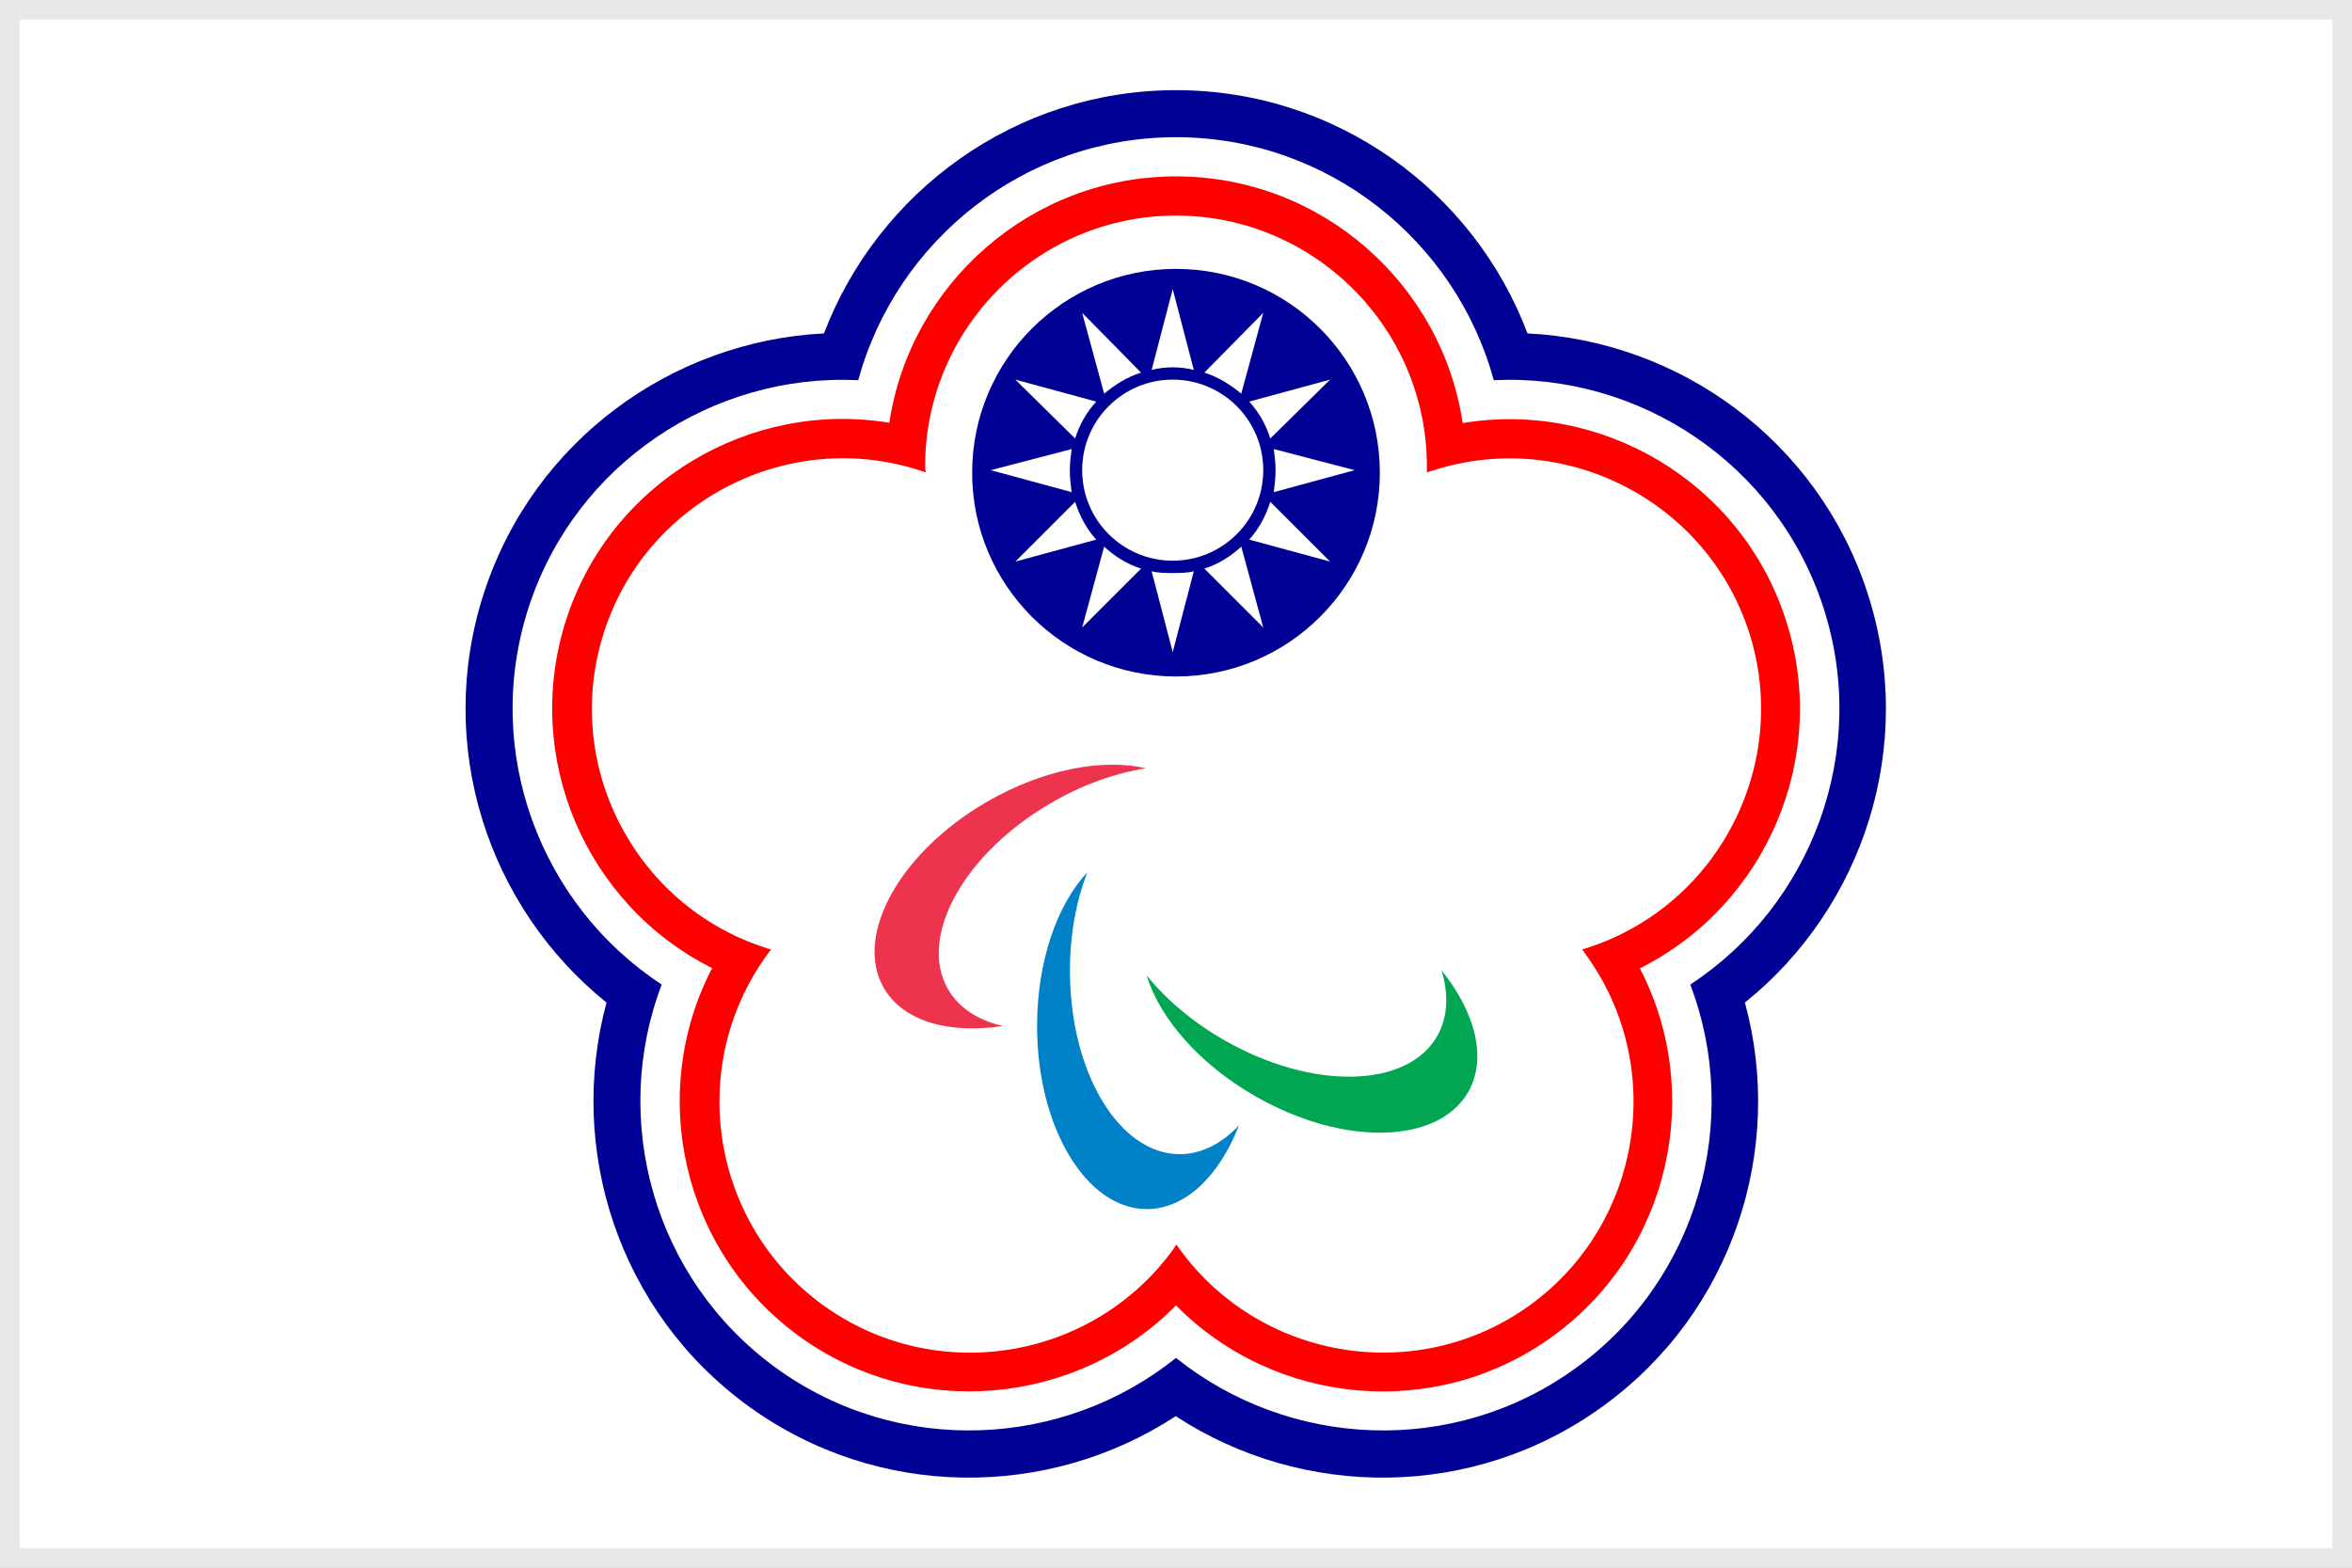
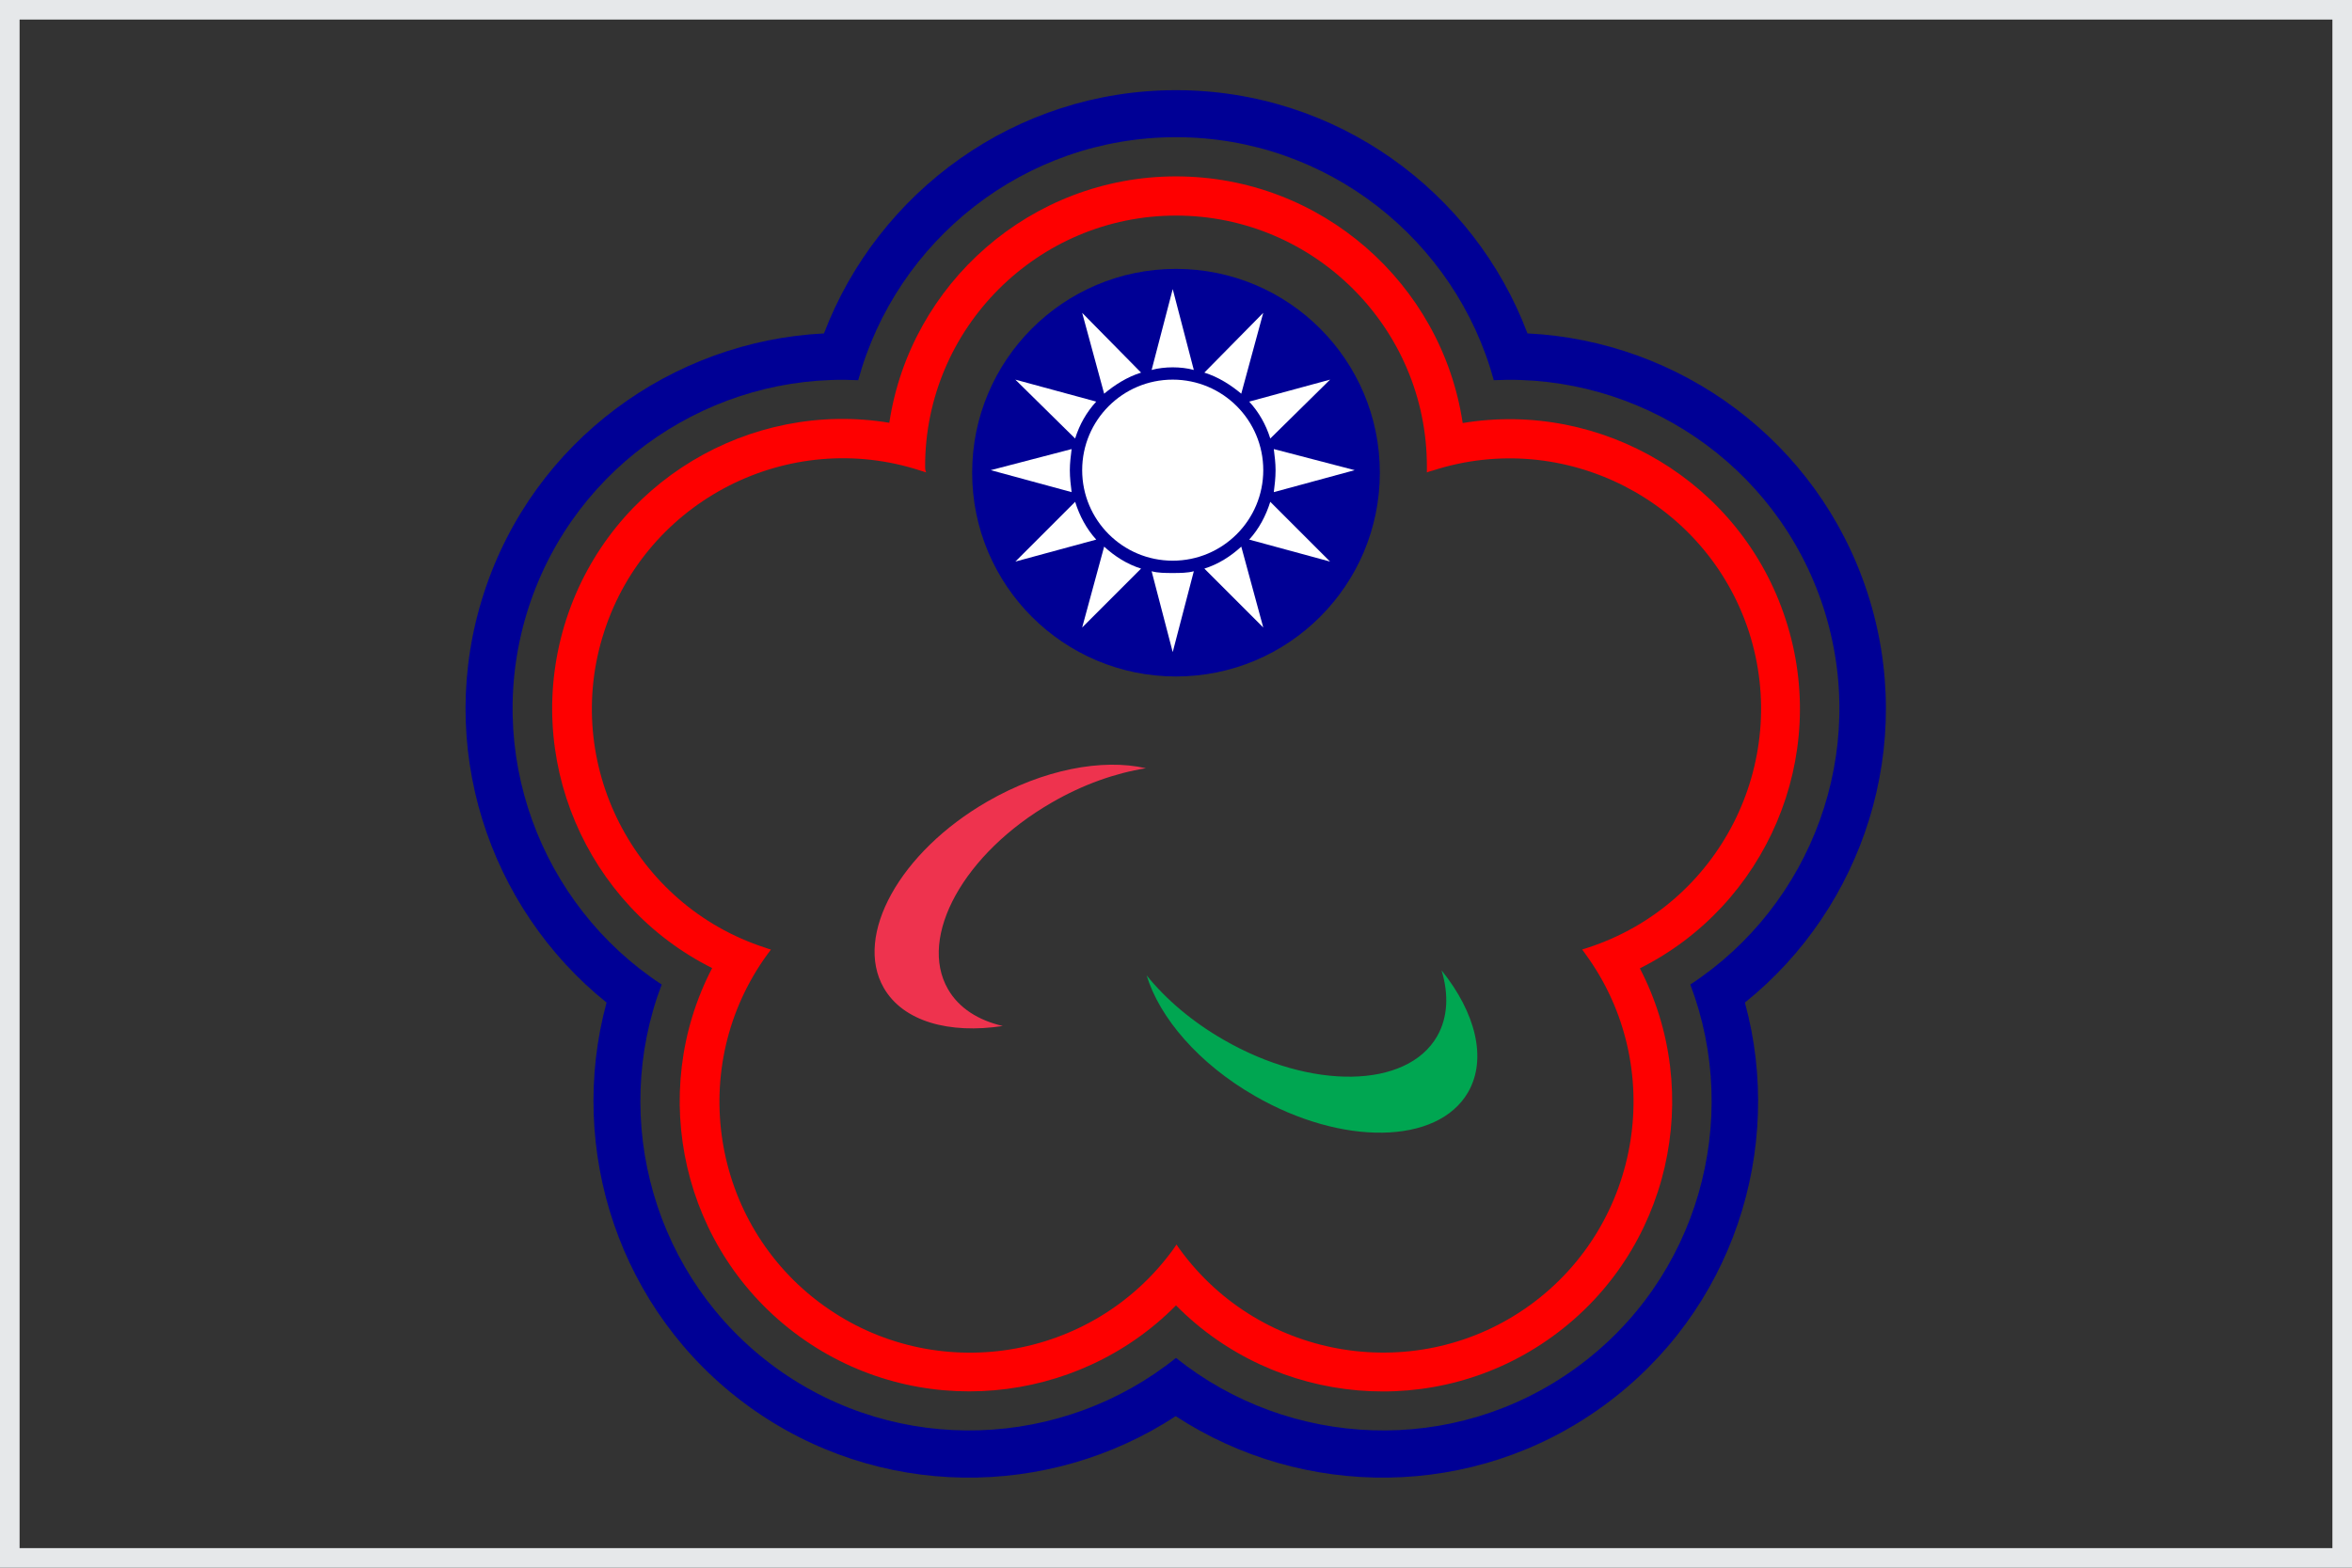
<svg xmlns="http://www.w3.org/2000/svg" xml:space="preserve" width="900" height="600" viewBox="0 0 900 600">
  <rect x="0" y="0" width="900" height="600" fill="#333333" stroke="none" />
-   <path fill="#FFF" d="M0 .009h900v600H0z" />
+   <path fill="#FFF" d="M0 .009v600H0z" />
  <circle cx="450" cy="177.5" r="78" fill="#000095" transform="translate(0 3.409)" />
  <path fill="#000095" d="M328.4 145.509c14.6-53.5 63.6-93 121.6-93s107 39.5 121.6 93c55.4-2.7 108.1 31.7 126.1 86.9 17.9 55.2-4.5 114-50.9 144.4 19.7 51.8 3.2 112.7-43.7 146.7-46.9 34.1-109.8 30.9-153.1-3.8-43.2 34.7-106.1 37.9-153.1 3.8-46.9-34.1-63.4-94.9-43.7-146.7-46.4-30.4-68.8-89.2-50.9-144.4 18-55.2 70.7-89.6 126.1-86.9m121.6-111c-61.4 0-114 38.8-134.7 93.1-58 2.9-111.1 40.9-130.1 99.3s1.6 120.4 46.9 156.8c-15.2 56.1 4.6 118.3 54.2 154.4 49.7 36.1 115 35.7 163.6 3.9 48.6 31.8 114 32.2 163.6-3.9 49.7-36.1 69.5-98.4 54.2-154.4 45.3-36.4 65.9-98.4 46.9-156.8s-72.1-96.5-130.1-99.3c-20.5-54.4-73.1-93.1-134.5-93.1" />
  <path fill="#FE0000" d="M450 67.509c-55.5 0-101.7 41.1-109.7 94.3-53.2-8.8-106.5 22.5-123.6 75.2-17.1 52.8 7.6 109.4 55.8 133.5-24.9 47.9-11.6 108.3 33.3 140.9s106.4 26.5 144.2-11.8c37.9 38.4 99.4 44.4 144.2 11.8 44.9-32.6 58.1-93 33.3-140.8 48.2-24.1 73-80.8 55.8-133.5-17.1-52.8-70.5-84-123.6-75.2-8-53.4-54.2-94.4-109.7-94.4m-96 111c0-52.9 43.1-96 96-96s96 43.1 96 96v2.3c.7-.3 1.4-.5 2.2-.7 50.3-16.3 104.6 11.4 121 61.6 16.3 50.3-11.3 104.6-61.6 121-.7.2-1.5.5-2.2.7.5.6.9 1.2 1.4 1.9 31.1 42.8 21.5 103-21.2 134.1-42.8 31.1-103 21.5-134.1-21.2-.5-.6-.9-1.3-1.3-1.9-.4.6-.9 1.3-1.3 1.9-31.1 42.8-91.3 52.3-134.1 21.2s-52.3-91.3-21.2-134.1c.5-.6.9-1.2 1.4-1.9-.7-.2-1.5-.4-2.2-.7-50.3-16.3-78-70.7-61.6-121 16.3-50.3 70.7-78 121-61.6.7.2 1.5.5 2.2.7-.4-.8-.4-1.6-.4-2.3" />
  <g fill="#FFF" transform="translate(119.062 -22.496)scale(.089)">
    <circle cx="3704.3" cy="2274.6" r="389.3" />
    <path d="m3704.3 1496 90.7 347.7c-26.5-7.6-60.5-11.3-90.7-11.3s-64.3 3.8-90.7 11.3zm136 359.1 253.2-257-94.5 347.7c-45.3-37.8-98.2-71.8-158.7-90.7m192.8 124.7 347.7-94.5-257 253.2c-18.9-60.4-49.1-113.3-90.7-158.7m105.8 204.1 347.7 90.7-347.7 94.5c3.8-30.2 7.6-60.5 7.6-94.5 0-30.2-3.8-60.5-7.6-90.7m-15.1 226.8 257 257-347.7-94.5c41.6-45.4 71.8-102.1 90.7-162.5m-124.7 192.7 94.5 347.7-253.2-253.2c60.4-18.9 113.3-52.9 158.7-94.5M3795 2709.3l-90.7 347.7-90.7-347.7c26.5 7.6 60.5 7.6 90.7 7.6s64.2-.1 90.7-7.6m-226.8-11.4L3315 2951.1l94.5-347.7c45.3 41.6 98.2 75.6 158.7 94.5m-192.7-124.7-347.7 94.5 257-257c18.8 60.4 49.1 117.1 90.7 162.5m-105.9-204.1-347.7-94.5 347.7-90.7c-3.8 30.2-7.6 60.5-7.6 90.7.1 34 3.8 64.3 7.6 94.5m15.1-230.6-257-253.2 347.7 94.5c-41.5 45.4-71.8 98.3-90.7 158.7m124.8-192.7-94.5-347.7 253.2 257c-60.5 18.9-113.4 52.9-158.7 90.7" />
  </g>
  <g stroke-width="1.47">
    <path fill="#ee334e" d="M438.477 294.027c-16.6-3.81-39.255.409-60.618 12.723-33.54 19.321-51.228 51.297-39.663 71.366 7.416 12.858 25.036 17.689 45.514 14.56-9.388-2.178-16.804-6.872-20.954-14.084-11.566-20.07 6.123-52.045 39.595-71.366 12.042-7.008 24.56-11.362 36.126-13.199" />
    <path fill="#00a651" d="M438.749 373.286c4.966 16.26 19.934 33.812 41.364 46.126 33.472 19.322 70.006 18.71 81.64-1.36 7.415-12.859 2.857-30.547-10.137-46.671 2.789 9.184 2.449 17.96-1.701 25.24-11.566 20.07-48.167 20.682-81.64 1.36-12.11-6.938-22.178-15.579-29.526-24.695" />
-     <path fill="#0081c8" d="M416.094 333.827c-11.634 12.45-19.253 34.152-19.253 58.916 0 38.643 18.777 70.006 41.976 70.006 14.831 0 27.825-12.79 35.31-32.111-6.532 7.007-14.356 11.09-22.724 11.09-23.2 0-41.976-31.364-41.976-70.007-.068-13.947 2.38-26.94 6.667-37.894" />
  </g>
  <rect width="100%" height="100%" fill="transparent" stroke="#e6e8ea" stroke-width="15" />
</svg>